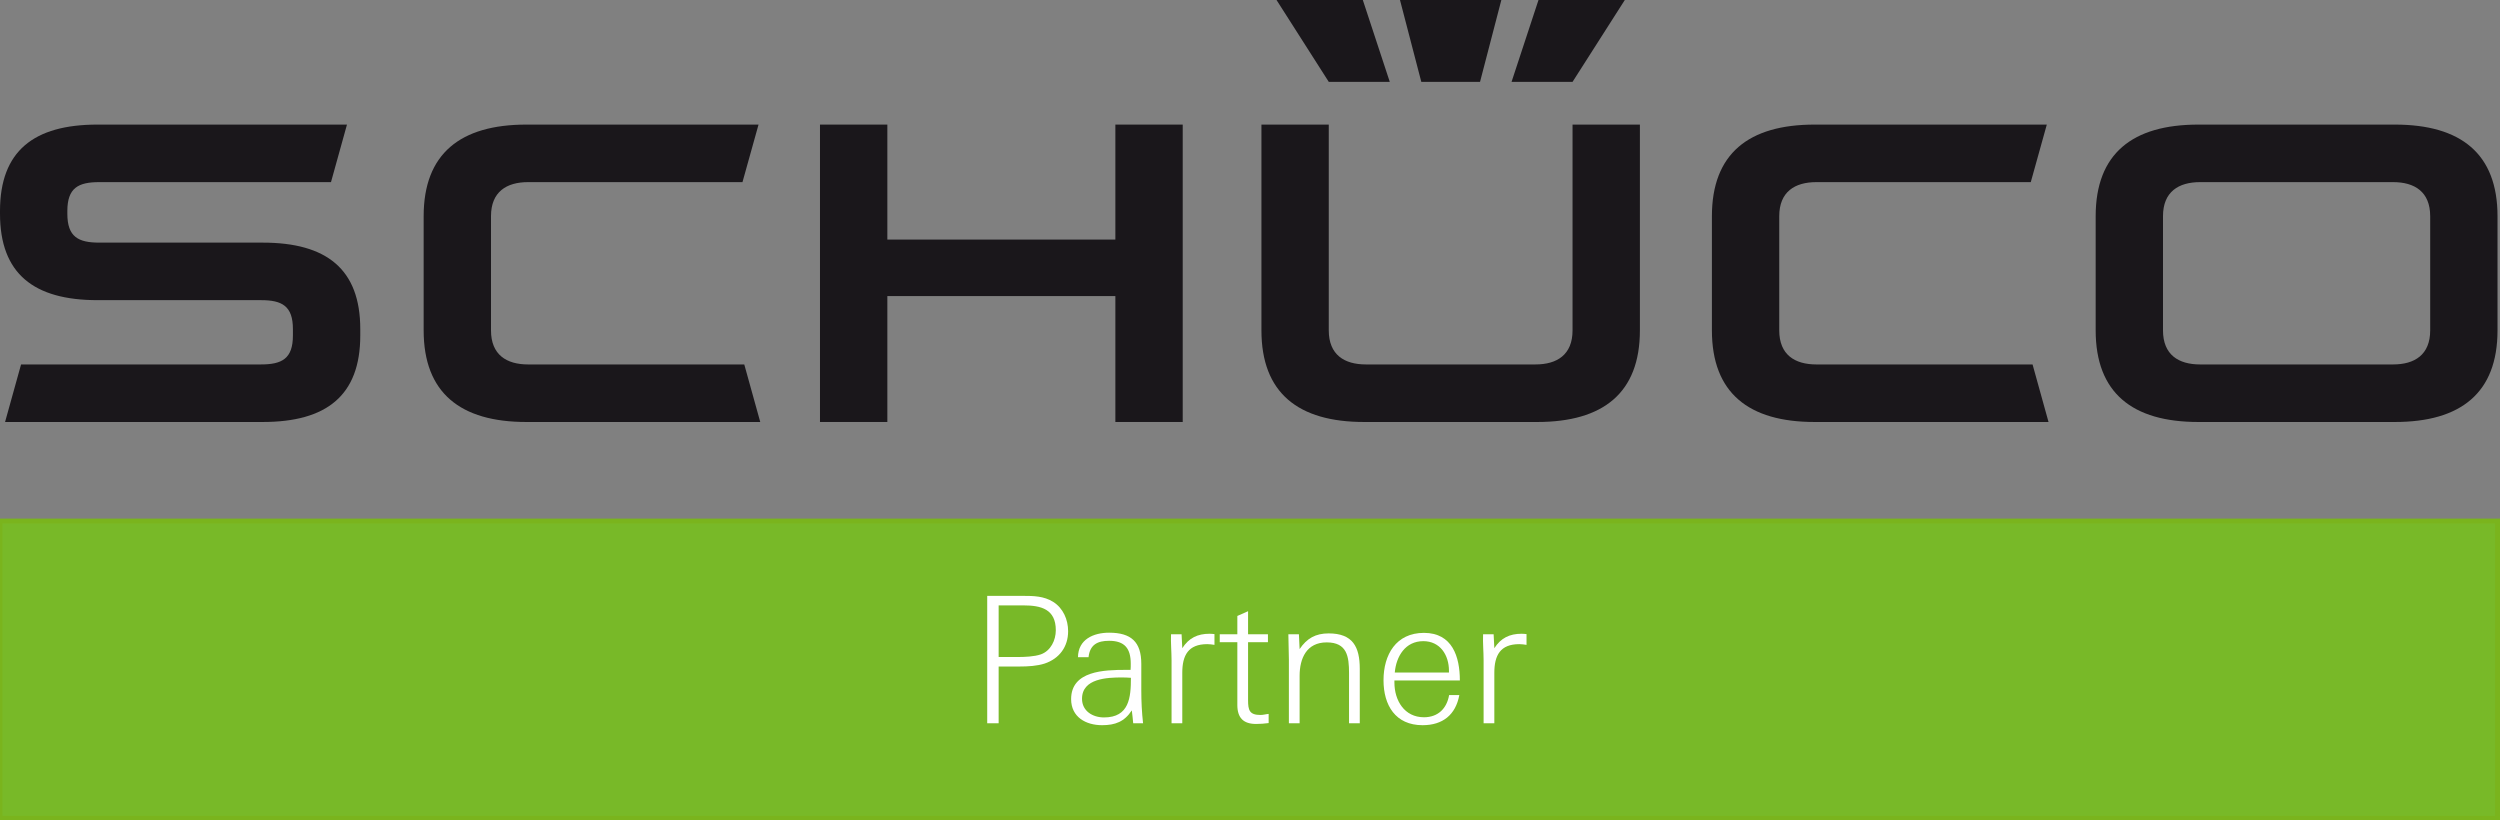
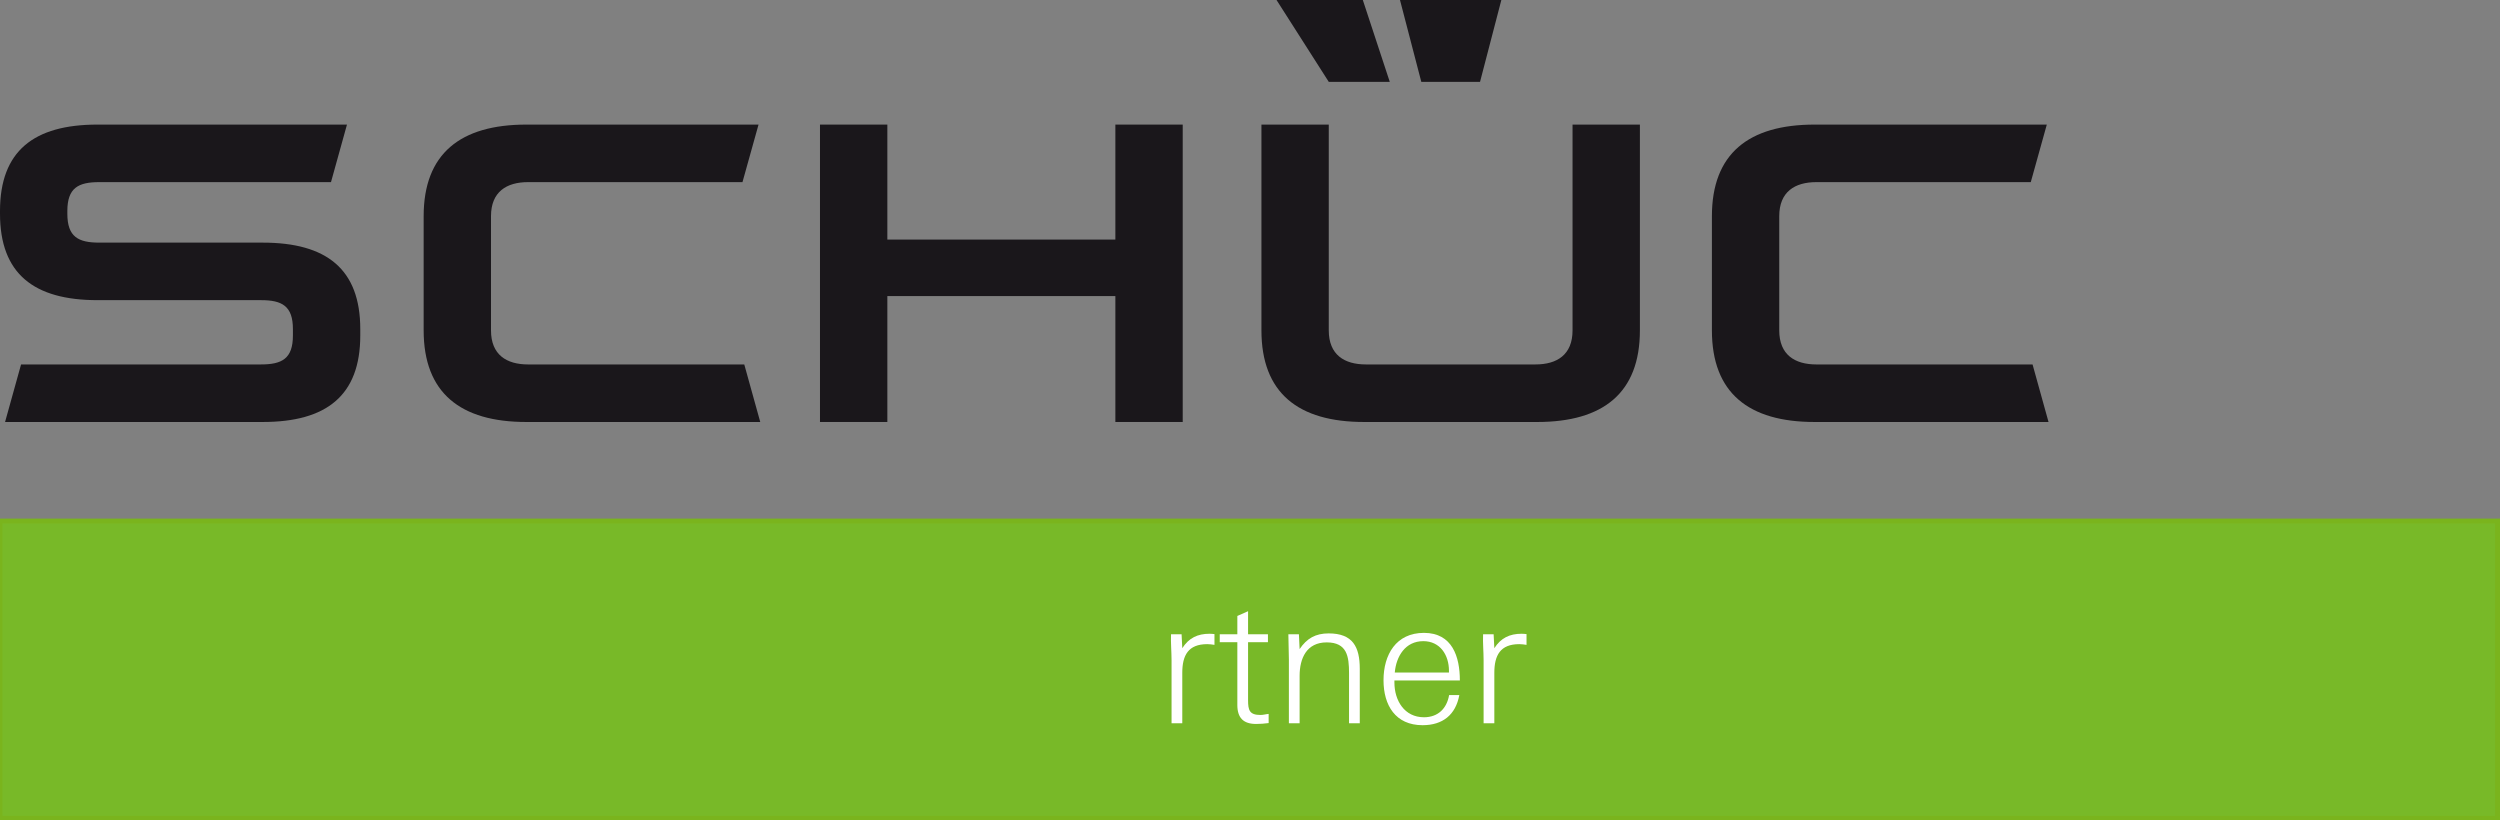
<svg xmlns="http://www.w3.org/2000/svg" id="Ebene_1" x="0px" y="0px" width="506px" height="166px" viewBox="0 0 506 166" xml:space="preserve">
  <rect x="0" y="0" width="506" height="166" fill="#808080" stroke="none" />
  <rect y="105.464" fill="#78B928" width="505.502" height="60.161" />
  <rect y="105.464" fill="none" stroke="#7AB41D" stroke-miterlimit="10" width="505.502" height="60.161" />
  <g>
-     <path fill="#FFFFFF" d="M211.454,134.298c-1.532,0.499-3.347,0.606-5.162,0.606h-4.166v11.482h-2.314v-25.782h7.227  c2.136,0,4.236,0.036,6.123,1.213c2.029,1.283,3.026,3.602,3.026,5.955C216.188,130.911,214.408,133.3,211.454,134.298   M207.146,122.531h-5.02v10.448h3.845c1.388,0,3.382-0.071,4.699-0.535c1.994-0.713,3.026-2.853,3.026-4.885  C213.696,123.28,210.706,122.531,207.146,122.531" />
-     <path fill="#FFFFFF" d="M229.361,146.387c-0.071-0.855-0.178-1.747-0.284-2.604c-1.495,2.282-3.347,2.996-6.017,2.996  c-3.275,0-6.265-1.641-6.265-5.278c0-5.741,6.692-5.919,11.107-5.919h0.925c0.036-0.428,0.036-0.82,0.036-1.248  c0-3.067-1.211-4.636-4.379-4.636c-2.313,0-3.88,0.749-4.165,3.316h-2.136c0.036-3.602,3.133-4.957,6.301-4.957  c4.45,0,6.515,1.854,6.515,6.312v5.351c0,2.245,0.106,4.421,0.356,6.667H229.361z M227.119,137.116  c-2.99,0-8.117,0.179-8.117,4.314c0,2.496,2.172,3.78,4.45,3.78c5.126,0,5.446-4.065,5.446-8.023  C228.293,137.151,227.723,137.116,227.119,137.116" />
    <path fill="#FFFFFF" d="M244.35,130.375c-3.845,0-5.056,2.247-5.056,5.813v10.198h-2.171v-12.73c0-1.747-0.178-3.53-0.107-5.277  h2.137l0.141,2.816c1.318-2.068,3.098-2.924,5.519-2.924c0.32,0,0.676,0.036,0.996,0.071v2.177  C245.311,130.448,244.848,130.375,244.35,130.375" />
    <path fill="#FFFFFF" d="M254.248,146.53c-2.599,0-3.811-1.248-3.811-3.852v-12.694h-3.559v-1.604h3.559v-3.709l2.172-0.963v4.672  h4.023v1.604h-4.023v11.732c0,2.032,0.285,2.995,2.527,2.995c0.57,0,1.104-0.179,1.639-0.214v1.854  C255.92,146.458,255.102,146.53,254.248,146.53" />
    <path fill="#FFFFFF" d="M273.045,146.387v-10.163c0-3.352-0.393-6.205-4.521-6.205c-4.059,0-5.482,3.21-5.482,6.775v9.593h-2.172  v-12.909c0-1.711-0.105-3.388-0.105-5.099h2.135l0.143,2.995c1.459-2.175,3.24-3.174,5.873-3.174c4.877,0,6.303,2.71,6.303,7.168  v11.019H273.045z" />
    <path fill="#FFFFFF" d="M282.23,137.722v0.428c0,3.637,2.029,7.024,5.98,7.024c2.85,0,4.629-1.782,5.092-4.493h2.064  c-0.748,4.03-3.383,6.099-7.439,6.099c-5.482,0-7.904-4.03-7.904-9.094c0-5.171,2.527-9.593,8.188-9.593  c5.732,0,7.264,4.814,7.264,9.629H282.23z M293.268,135.76c0-3.174-1.781-5.99-5.197-5.99c-3.633,0-5.482,3.066-5.768,6.347h10.965  V135.76z" />
    <path fill="#FFFFFF" d="M307.508,130.375c-3.844,0-5.055,2.247-5.055,5.813v10.198h-2.172v-12.73c0-1.747-0.178-3.53-0.105-5.277  h2.135l0.143,2.816c1.316-2.068,3.098-2.924,5.518-2.924c0.32,0,0.676,0.036,0.998,0.071v2.177  C308.469,130.448,308.006,130.375,307.508,130.375" />
    <path fill="#1A171B" d="M72.919,67.907c0,12.154-6.841,17.504-19.738,17.504H1.025l3.239-11.649h48.561  c4.232,0,6.461-1.154,6.461-5.855v-1.298c0-4.703-2.229-5.857-6.461-5.857H19.739C6.837,60.752,0,55.404,0,43.249v-0.531  c0-12.154,6.837-17.502,19.739-17.502h50.489l-3.235,11.646H20.092c-4.235,0-6.461,1.153-6.461,5.856v0.531  c0,4.704,2.226,5.858,6.461,5.858h33.089c12.897,0,19.738,5.348,19.738,17.502V67.907z" />
    <path fill="#1A171B" d="M153.875,85.411H106.53c-13.349,0-20.783-5.885-20.783-18.542V43.757c0-12.658,7.434-18.541,20.783-18.541  h46.997l-3.25,11.646h-43.394c-4.343,0-7.505,1.942-7.505,6.895v23.112c0,4.952,3.162,6.894,7.505,6.894h43.758L153.875,85.411z" />
    <polygon fill="#1A171B" points="225.75,59.926 179.6,59.926 179.6,85.41 165.963,85.41 165.963,25.216 179.6,25.216 179.6,48.49   225.75,48.49 225.75,25.216 239.382,25.216 239.382,85.41 225.75,85.41  " />
    <path fill="#1A171B" d="M414.623,85.411h-47.35c-13.35,0-20.783-5.885-20.783-18.542V43.757c0-12.658,7.434-18.541,20.783-18.541  h47l-3.244,11.646h-43.396c-4.346,0-7.514,1.942-7.514,6.895v23.112c0,4.952,3.168,6.894,7.514,6.894h43.756L414.623,85.411z" />
    <path fill="#1A171B" d="M255.314,66.869V25.216h13.629v41.653c0,4.952,3.166,6.893,7.508,6.893h34.328  c4.344,0,7.504-1.941,7.504-6.893V25.216h13.633v41.653c0,12.657-7.424,18.542-20.787,18.542H276.1  C262.742,85.412,255.314,79.526,255.314,66.869" />
-     <path fill-rule="evenodd" clip-rule="evenodd" fill="#1A171B" d="M491.871,66.869V43.757c0-4.953-3.164-6.895-7.508-6.895h-39.066  c-4.342,0-7.506,1.942-7.506,6.895v23.112c0,4.952,3.164,6.894,7.506,6.894h39.066C488.707,73.763,491.871,71.821,491.871,66.869   M484.717,85.411h-39.771c-13.355,0-20.783-5.885-20.783-18.542V43.757c0-12.658,7.428-18.541,20.783-18.541h39.771  c13.354,0,20.781,5.883,20.781,18.541v23.112C505.498,79.526,498.07,85.411,484.717,85.411" />
    <polygon fill="#1A171B" points="283.357,0 303.873,0 299.559,16.569 287.672,16.569  " />
-     <polygon fill="#1A171B" points="311.391,0 328.861,0 318.283,16.569 305.938,16.569  " />
    <polygon fill="#1A171B" points="258.369,0 275.834,0 281.289,16.569 268.943,16.569  " />
  </g>
</svg>